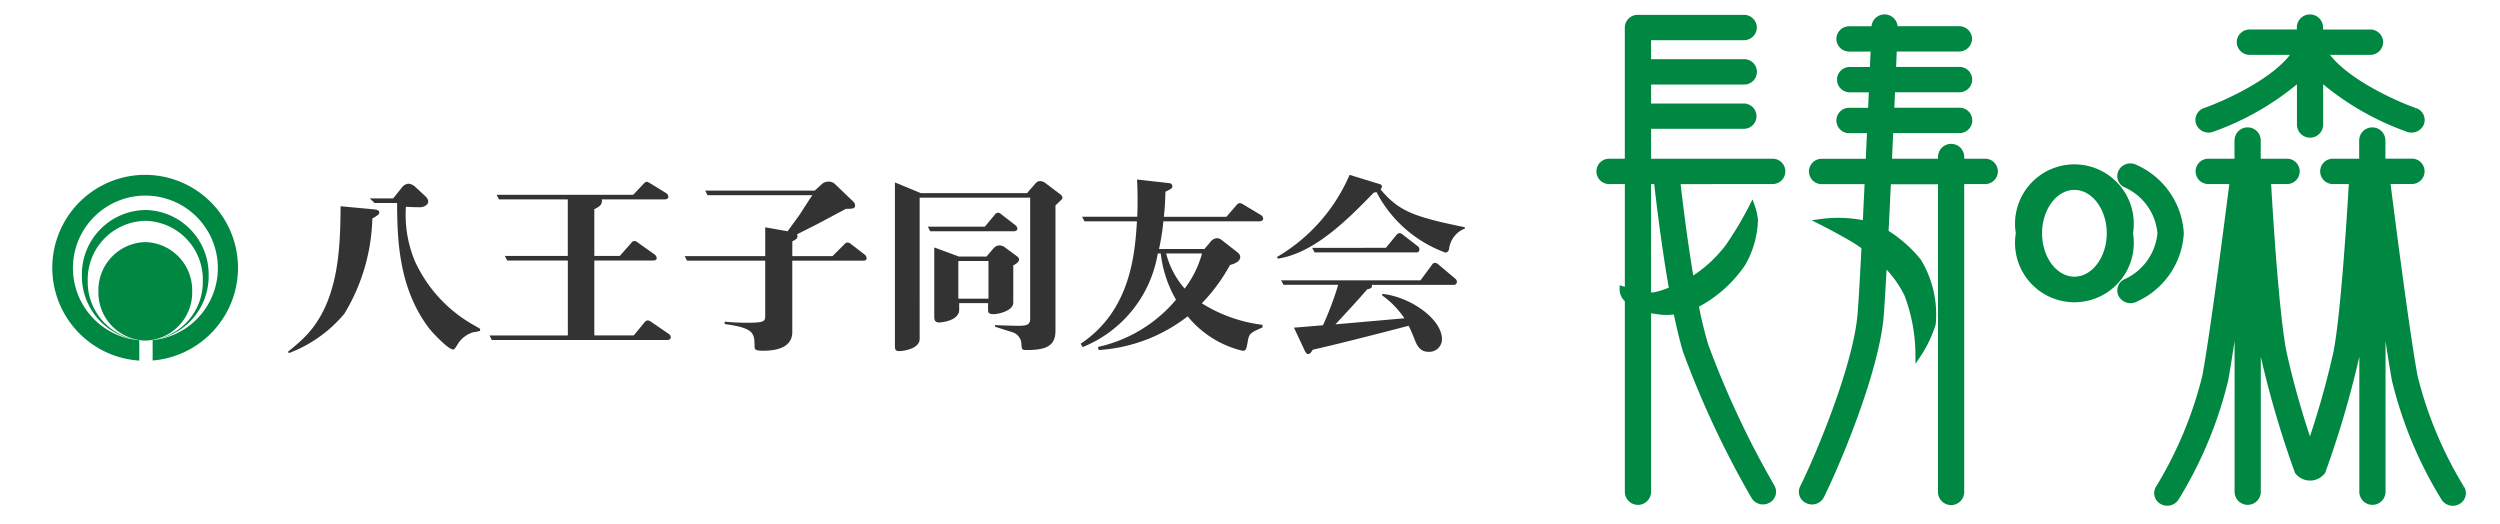
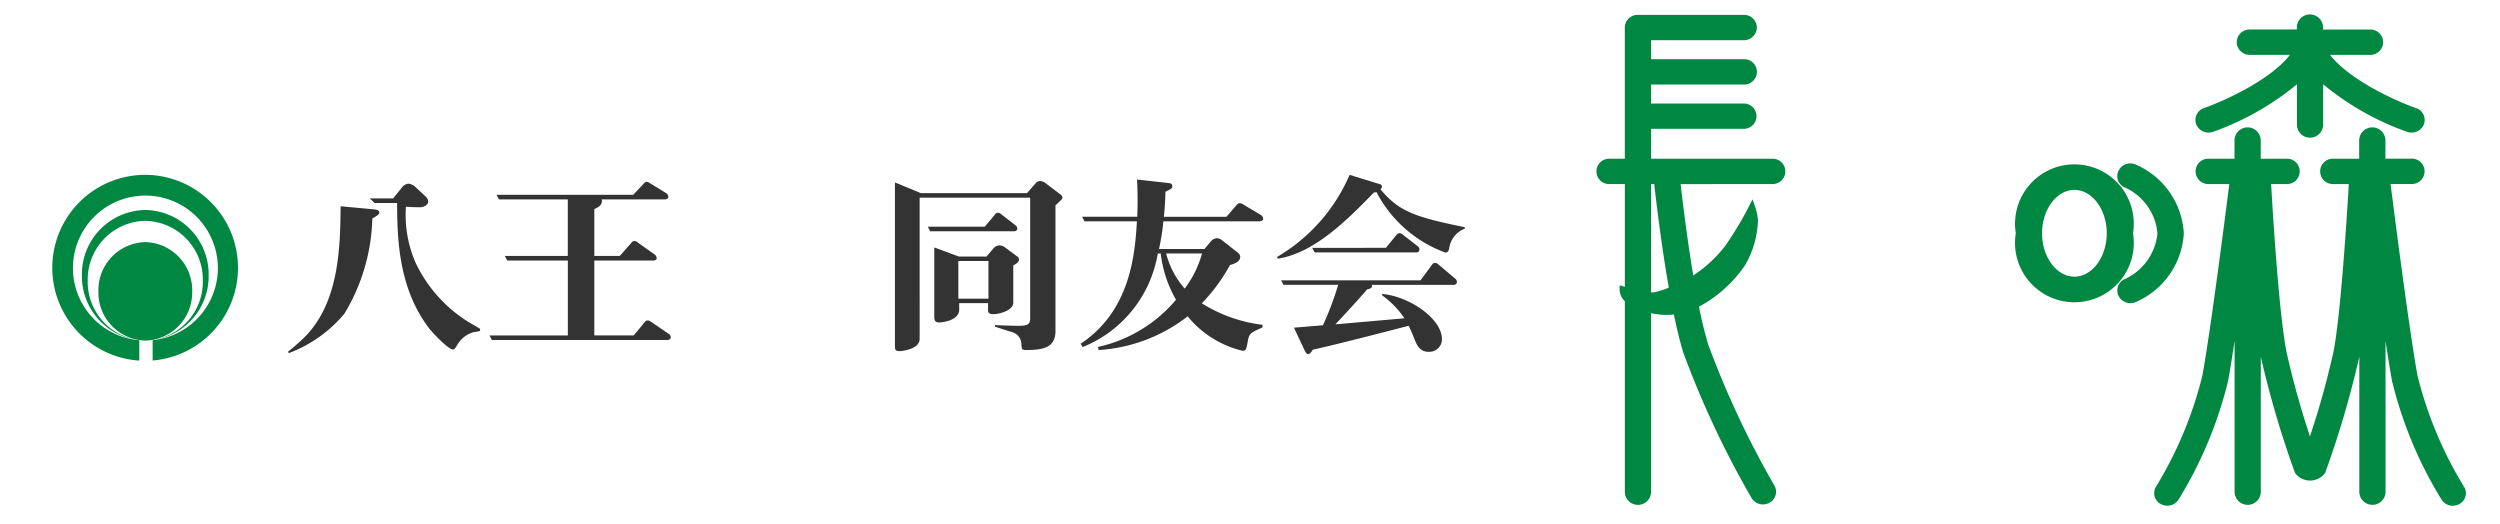
<svg xmlns="http://www.w3.org/2000/svg" width="143" height="30" viewBox="0 0 143 30">
  <g transform="translate(91.441 1)">
    <path d="M65.379,28.166a3.247,3.247,0,1,0,6.4,0,3.246,3.246,0,1,0-6.4,0m1.2,0c0-1.448.9-2.63,2-2.63s2,1.181,2,2.63-.9,2.633-2,2.633-2-1.179-2-2.633" transform="translate(-41.364 -15.824)" fill="#008742" stroke="#008742" stroke-width="0.3" />
    <path d="M81.26,24.477a.555.555,0,0,0,.215.785,3.337,3.337,0,0,1,2,2.777,3.369,3.369,0,0,1-2,2.777.558.558,0,0,0-.215.785.62.62,0,0,0,.822.21,4.415,4.415,0,0,0,2.6-3.772,4.408,4.408,0,0,0-2.6-3.765.613.613,0,0,0-.822.2" transform="translate(-51.359 -15.696)" fill="#008742" stroke="#008742" stroke-width="0.3" />
    <path d="M105.747,5.324c-1.17-.413-4.121-1.736-5.152-3.333h2.582a.59.59,0,0,0,.6-.58.586.586,0,0,0-.6-.572h-2.839V.576a.6.6,0,0,0-1.2,0V.838H96.3a.586.586,0,0,0-.6.572.59.59,0,0,0,.6.58h2.585c-1.031,1.6-3.981,2.921-5.154,3.333a.566.566,0,0,0-.358.737.611.611,0,0,0,.771.339,15.62,15.62,0,0,0,5-2.9V6.126a.6.6,0,0,0,1.2,0V3.5a15.68,15.68,0,0,0,5,2.9.61.61,0,0,0,.771-.339.568.568,0,0,0-.359-.737" transform="translate(-59.05 -0.001)" fill="#008742" stroke="#008742" stroke-width="0.3" />
    <path d="M104.354,38.85a22.722,22.722,0,0,1-2.675-6.4c-.463-2.534-1.3-9.065-1.563-11.139h1.348a.576.576,0,1,0,0-1.149H99.841V18.973a.6.6,0,0,0-1.2,0v1.192H97.009a.575.575,0,1,0,0,1.149h1.049c-.111,1.883-.47,7.664-.894,9.795a49.192,49.192,0,0,1-1.488,5.254,48.781,48.781,0,0,1-1.486-5.254c-.429-2.131-.79-7.912-.894-9.795H94.34a.575.575,0,1,0,0-1.149H92.71V18.973a.6.6,0,0,0-1.2,0v1.192H89.884a.575.575,0,1,0,0,1.149h1.349c-.262,2.074-1.1,8.605-1.564,11.139A22.7,22.7,0,0,1,87,38.85a.553.553,0,0,0,.209.783.614.614,0,0,0,.822-.2,23.359,23.359,0,0,0,2.824-6.78c.181-.993.419-2.6.659-4.3V39.064a.6.6,0,0,0,1.2,0v-9.8c.1.82.2,1.54.3,2.063a56.355,56.355,0,0,0,1.939,6.585.914.914,0,0,0,1.459,0,55.977,55.977,0,0,0,1.937-6.585c.105-.523.2-1.243.3-2.063v9.8a.6.6,0,0,0,1.2,0V28.356c.238,1.7.479,3.305.659,4.3a23.333,23.333,0,0,0,2.823,6.78.61.61,0,0,0,.818.2.557.557,0,0,0,.213-.783" transform="translate(-54.987 -11.937)" fill="#008742" stroke="#008742" stroke-width="0.3" />
-     <path d="M42.1,8.229H40.752v-.25a.6.6,0,0,0-1.2,0v.25H36.613c.029-.6.053-1.191.082-1.767H40.6a.576.576,0,1,0,0-1.15H36.745c.021-.413.036-.806.052-1.186h3.8a.575.575,0,1,0,0-1.148H36.848c.021-.444.034-.846.048-1.182H40.6a.59.59,0,0,0,.6-.574.59.59,0,0,0-.6-.574H36.944a.471.471,0,0,0,0-.051.6.6,0,0,0-1.2-.045c0,.007,0,.041-.007.1h-1.4a.586.586,0,0,0-.6.574.585.585,0,0,0,.6.574H35.7c-.014.338-.03.739-.051,1.182h-1.3a.574.574,0,1,0,0,1.148H35.6c-.018.38-.033.775-.051,1.186h-1.2a.576.576,0,1,0,0,1.15h1.145c-.026.576-.051,1.17-.08,1.767H32.745a.575.575,0,1,0,0,1.15h2.613c-.039.813-.077,1.618-.114,2.392a7.339,7.339,0,0,0-2.573-.093s.989.5,1.84,1q.336.2.665.439c-.087,1.7-.168,3.12-.227,3.848-.237,2.93-2.363,8.039-3.3,9.918a.56.56,0,0,0,.288.761.611.611,0,0,0,.8-.269c1-2.022,3.151-7.2,3.409-10.316.049-.615.111-1.684.182-2.986a6.3,6.3,0,0,1,1.293,1.765,9.853,9.853,0,0,1,.639,3.48,6.9,6.9,0,0,0,.862-1.794,5.882,5.882,0,0,0-.825-3.587,7.262,7.262,0,0,0-1.877-1.651c.049-.928.093-1.913.141-2.9H39.55v17.75a.6.6,0,0,0,1.2,0V9.378H42.1a.575.575,0,1,0,0-1.15" transform="translate(-19.988 0)" fill="#008742" stroke="#008742" stroke-width="0.3" />
    <path d="M9.955,9.379a.575.575,0,1,0,0-1.15H2.85V6.22H8.305a.574.574,0,1,0,0-1.148H2.85V3.686H8.305a.575.575,0,1,0,0-1.149H2.85V1.15H8.305A.585.585,0,0,0,8.9.577.585.585,0,0,0,8.305,0H2.248a.586.586,0,0,0-.6.575V8.23H.6a.575.575,0,1,0,0,1.15H1.65v6.234c-.18-.058-.3-.094-.3-.094a.808.808,0,0,0,.3.643V27.129a.6.6,0,0,0,1.2,0v-10.4a5.014,5.014,0,0,0,.638.112,3.291,3.291,0,0,0,.934-.02c.173.84.358,1.618.551,2.263a53.525,53.525,0,0,0,3.9,8.319.612.612,0,0,0,.816.229.561.561,0,0,0,.239-.776,52.9,52.9,0,0,1-3.8-8.095,23.479,23.479,0,0,1-.557-2.3,7.25,7.25,0,0,0,2.682-2.377,5.3,5.3,0,0,0,.712-2.513,3.578,3.578,0,0,0-.186-.788,19.871,19.871,0,0,1-1.39,2.332,7.631,7.631,0,0,1-1.876,1.758c-.063.037-.135.078-.212.118-.389-2.278-.669-4.638-.779-5.608ZM4.183,15.544a4.7,4.7,0,0,1-1.034.334,2.928,2.928,0,0,1-.3,0v-6.5h.466c.105.945.418,3.632.867,6.164" transform="translate(0 -0.001)" fill="#008742" stroke="#008742" stroke-width="0.3" />
  </g>
  <g transform="translate(16.481 10)">
    <path d="M31.116,4.073h1.335l.54-.671a.534.534,0,0,1,.339-.171.664.664,0,0,1,.376.171l.619.576a.416.416,0,0,1,.135.277c0,.175-.235.323-.462.323-.113,0-.443,0-.815-.028a6.855,6.855,0,0,0,.53,3.151,8.018,8.018,0,0,0,3.039,3.435c.113.073.553.318.677.4l-.01.12c-.092.02-.237.055-.4.076a1.587,1.587,0,0,0-.846.633c-.193.315-.214.348-.3.348-.272,0-1.208-.992-1.39-1.243-1.728-2.3-1.795-5.081-1.805-7.136H31.391Zm.251.627c.147.021.294.05.294.181,0,.035-.011.075-.08.14a3.362,3.362,0,0,1-.319.2,11.05,11.05,0,0,1-1.6,5.448,7.651,7.651,0,0,1-3.185,2.257l-.032-.095c.257-.193.575-.473.745-.635,2.188-1.988,2.232-5.281,2.257-7.675Z" transform="translate(-26.445 -2.724)" fill="#333" />
    <path d="M53.309,7.283l.666-.753a.2.2,0,0,1,.183-.1.312.312,0,0,1,.2.1l.971.688a.3.3,0,0,1,.094.189c0,.1-.1.137-.195.137H51.854v4.284h2.256l.623-.756a.221.221,0,0,1,.19-.1c.036,0,.068.007.2.093l1.005.69a.233.233,0,0,1,.1.183c0,.108-.115.154-.208.154H45.994l-.137-.261h4.482V7.544H46.872l-.135-.261h3.6V4.047H46.4l-.136-.261h7.814l.6-.636c.065-.065.1-.107.18-.107.058,0,.1.036.2.092l.917.562a.283.283,0,0,1,.115.2c0,.1-.1.15-.194.15H52.259a.07.07,0,0,1,.032.061c0,.271-.158.36-.437.5V7.283Z" transform="translate(-34.34 -2.643)" fill="#333" />
-     <path d="M70.832,7.283h2.3l.68-.677a.242.242,0,0,1,.188-.1.325.325,0,0,1,.206.1l.768.592a.25.25,0,0,1,.109.207c0,.109-.1.14-.189.14H70.832v4.082c0,.763-.678,1.068-1.658,1.068-.442,0-.5-.058-.5-.249-.011-.754-.011-1.045-1.714-1.279l.011-.137c.191.022.711.065,1.265.065,1.047,0,1.047-.1,1.047-.431V7.544h-4.47l-.138-.262h4.609V5.636l1.277.226c.113-.154.667-.908.679-.933.247-.376.641-1,.745-1.132h-6l-.136-.26h6.266l.386-.354a.585.585,0,0,1,.4-.163.552.552,0,0,1,.416.184l1.015.971a.318.318,0,0,1,.093.205c0,.194-.146.194-.532.2l-1.6.854-1.187.6a.189.189,0,0,1,.021.107c0,.136-.089.2-.292.292Z" transform="translate(-41.994 -2.633)" fill="#333" />
    <path d="M90.3,9.692H88.577V7.541H90.3ZM88.6,7.282l-1.4-.518V10.7c0,.162,0,.356.283.356.07,0,1.143-.075,1.143-.736V9.949h1.651V10.3c0,.18.007.28.337.28.236,0,1.106-.185,1.106-.657V7.792c.132-.075.328-.182.328-.334a.205.205,0,0,0-.081-.162l-.755-.559a.537.537,0,0,0-.272-.091.465.465,0,0,0-.326.14l-.431.5Zm-2.17-3.624L84.95,3.045V12.33c0,.274,0,.363.283.363.113,0,1.131-.1,1.131-.7V3.915h6.322v6.936c0,.394-.3.394-.759.394-.111,0-.956-.02-1.252-.042v.09c.011.01.915.3,1.005.322a.739.739,0,0,1,.5.593c.021.375.021.424.269.424,1.017,0,1.684-.154,1.684-1.093V4.357c.395-.367.4-.374.4-.45a.291.291,0,0,0-.09-.154l-.924-.7a.547.547,0,0,0-.249-.086.335.335,0,0,0-.256.107l-.51.585Zm.4,1.916.136.265h4.786c.1,0,.2-.045.2-.154a.257.257,0,0,0-.111-.192l-.794-.615a.308.308,0,0,0-.2-.1.23.23,0,0,0-.181.11l-.575.688Z" transform="translate(-50.241 -2.61)" fill="#333" />
    <path d="M109.8,7.04a5.9,5.9,0,0,1-.992,2.007,4.873,4.873,0,0,1-1.06-2.007Zm-2.361,0a6.828,6.828,0,0,0,.873,2.645,8.1,8.1,0,0,1-4.46,2.7l.033.179a9.238,9.238,0,0,0,5.094-1.929,5.756,5.756,0,0,0,3.137,1.969c.2,0,.217-.057.316-.626.081-.377.181-.42.826-.707v-.151a8.413,8.413,0,0,1-3.468-1.229A10.217,10.217,0,0,0,111.4,7.7c.222-.066.586-.174.586-.475a.332.332,0,0,0-.145-.237l-.881-.693a.547.547,0,0,0-.3-.13.511.511,0,0,0-.373.205l-.347.412h-2.6A12.967,12.967,0,0,0,107.59,5.2h5.5c.093,0,.208-.049.208-.151a.265.265,0,0,0-.115-.2l-1.006-.6a.427.427,0,0,0-.2-.087.229.229,0,0,0-.193.1l-.588.679h-3.579c.054-.483.078-.9.09-1.432.351-.174.394-.2.394-.314,0-.156-.122-.176-.249-.185l-1.771-.2c.023.382.032.7.032,1.213,0,.452-.009.753-.02.914H102.94l.136.264h3c-.112,1.863-.361,5.106-3.218,7l.111.194a7.007,7.007,0,0,0,4.3-5.357Z" transform="translate(-57.525 -2.541)" fill="#333" />
    <path d="M132.527,5.414a1.416,1.416,0,0,0-.9,1.154c-.023.119-.089.218-.212.218a7.244,7.244,0,0,1-3.946-3.467.354.354,0,0,1-.147.032c-1.646,1.707-3.472,3.467-5.485,3.781l-.059-.092a10.038,10.038,0,0,0,4.157-4.7l1.748.538a.128.128,0,0,1,.1.12.269.269,0,0,1-.079.174c1.039,1.22,1.816,1.554,4.821,2.162Zm-3.456,5.13A5.115,5.115,0,0,0,127.8,9.237V9.15c1.535.14,3.419,1.4,3.419,2.6a.725.725,0,0,1-.766.712c-.509,0-.679-.386-.824-.773-.193-.479-.272-.627-.317-.716-1.639.425-3.853,1-5.487,1.37-.081.14-.159.25-.261.25-.078,0-.147-.1-.192-.193l-.619-1.319,1.657-.137a17.5,17.5,0,0,0,.872-2.314h-3.127l-.138-.258h7.974l.653-.884a.2.2,0,0,1,.182-.113.328.328,0,0,1,.2.1l.948.8a.24.24,0,0,1,.1.195.175.175,0,0,1-.192.162H127.2c.048.112,0,.209-.262.259-.394.466-1.186,1.326-1.814,2Zm-1.059-4.031.6-.732a.257.257,0,0,1,.182-.108.338.338,0,0,1,.2.1l.835.647a.226.226,0,0,1,.1.182.163.163,0,0,1-.183.175h-5.813l-.136-.26Z" transform="translate(-65.219 -2.338)" fill="#333" />
  </g>
  <rect width="143" height="30" fill="none" />
  <g transform="translate(3 10.001)">
    <path d="M5.311,0a5.318,5.318,0,0,0-.344,10.625V9.462a4.145,4.145,0,1,1,.764-.006V10.62A5.319,5.319,0,0,0,5.311,0" fill="#008742" />
    <path d="M6.646,3.6A3.68,3.68,0,0,0,3.02,7.334a3.681,3.681,0,0,0,3.626,3.733A3.361,3.361,0,0,1,3.353,7.643,3.359,3.359,0,0,1,6.646,4.219,3.358,3.358,0,0,1,9.938,7.643a3.359,3.359,0,0,1-3.292,3.424,3.68,3.68,0,0,0,3.625-3.733A3.678,3.678,0,0,0,6.646,3.6" transform="translate(-1.336 -1.588)" fill="#008742" />
    <path d="M10.075,9.7a2.752,2.752,0,0,1-2.682,2.815A2.752,2.752,0,0,1,4.711,9.7,2.751,2.751,0,0,1,7.393,6.882,2.752,2.752,0,0,1,10.075,9.7" transform="translate(-2.082 -3.035)" fill="#008742" />
  </g>
</svg>